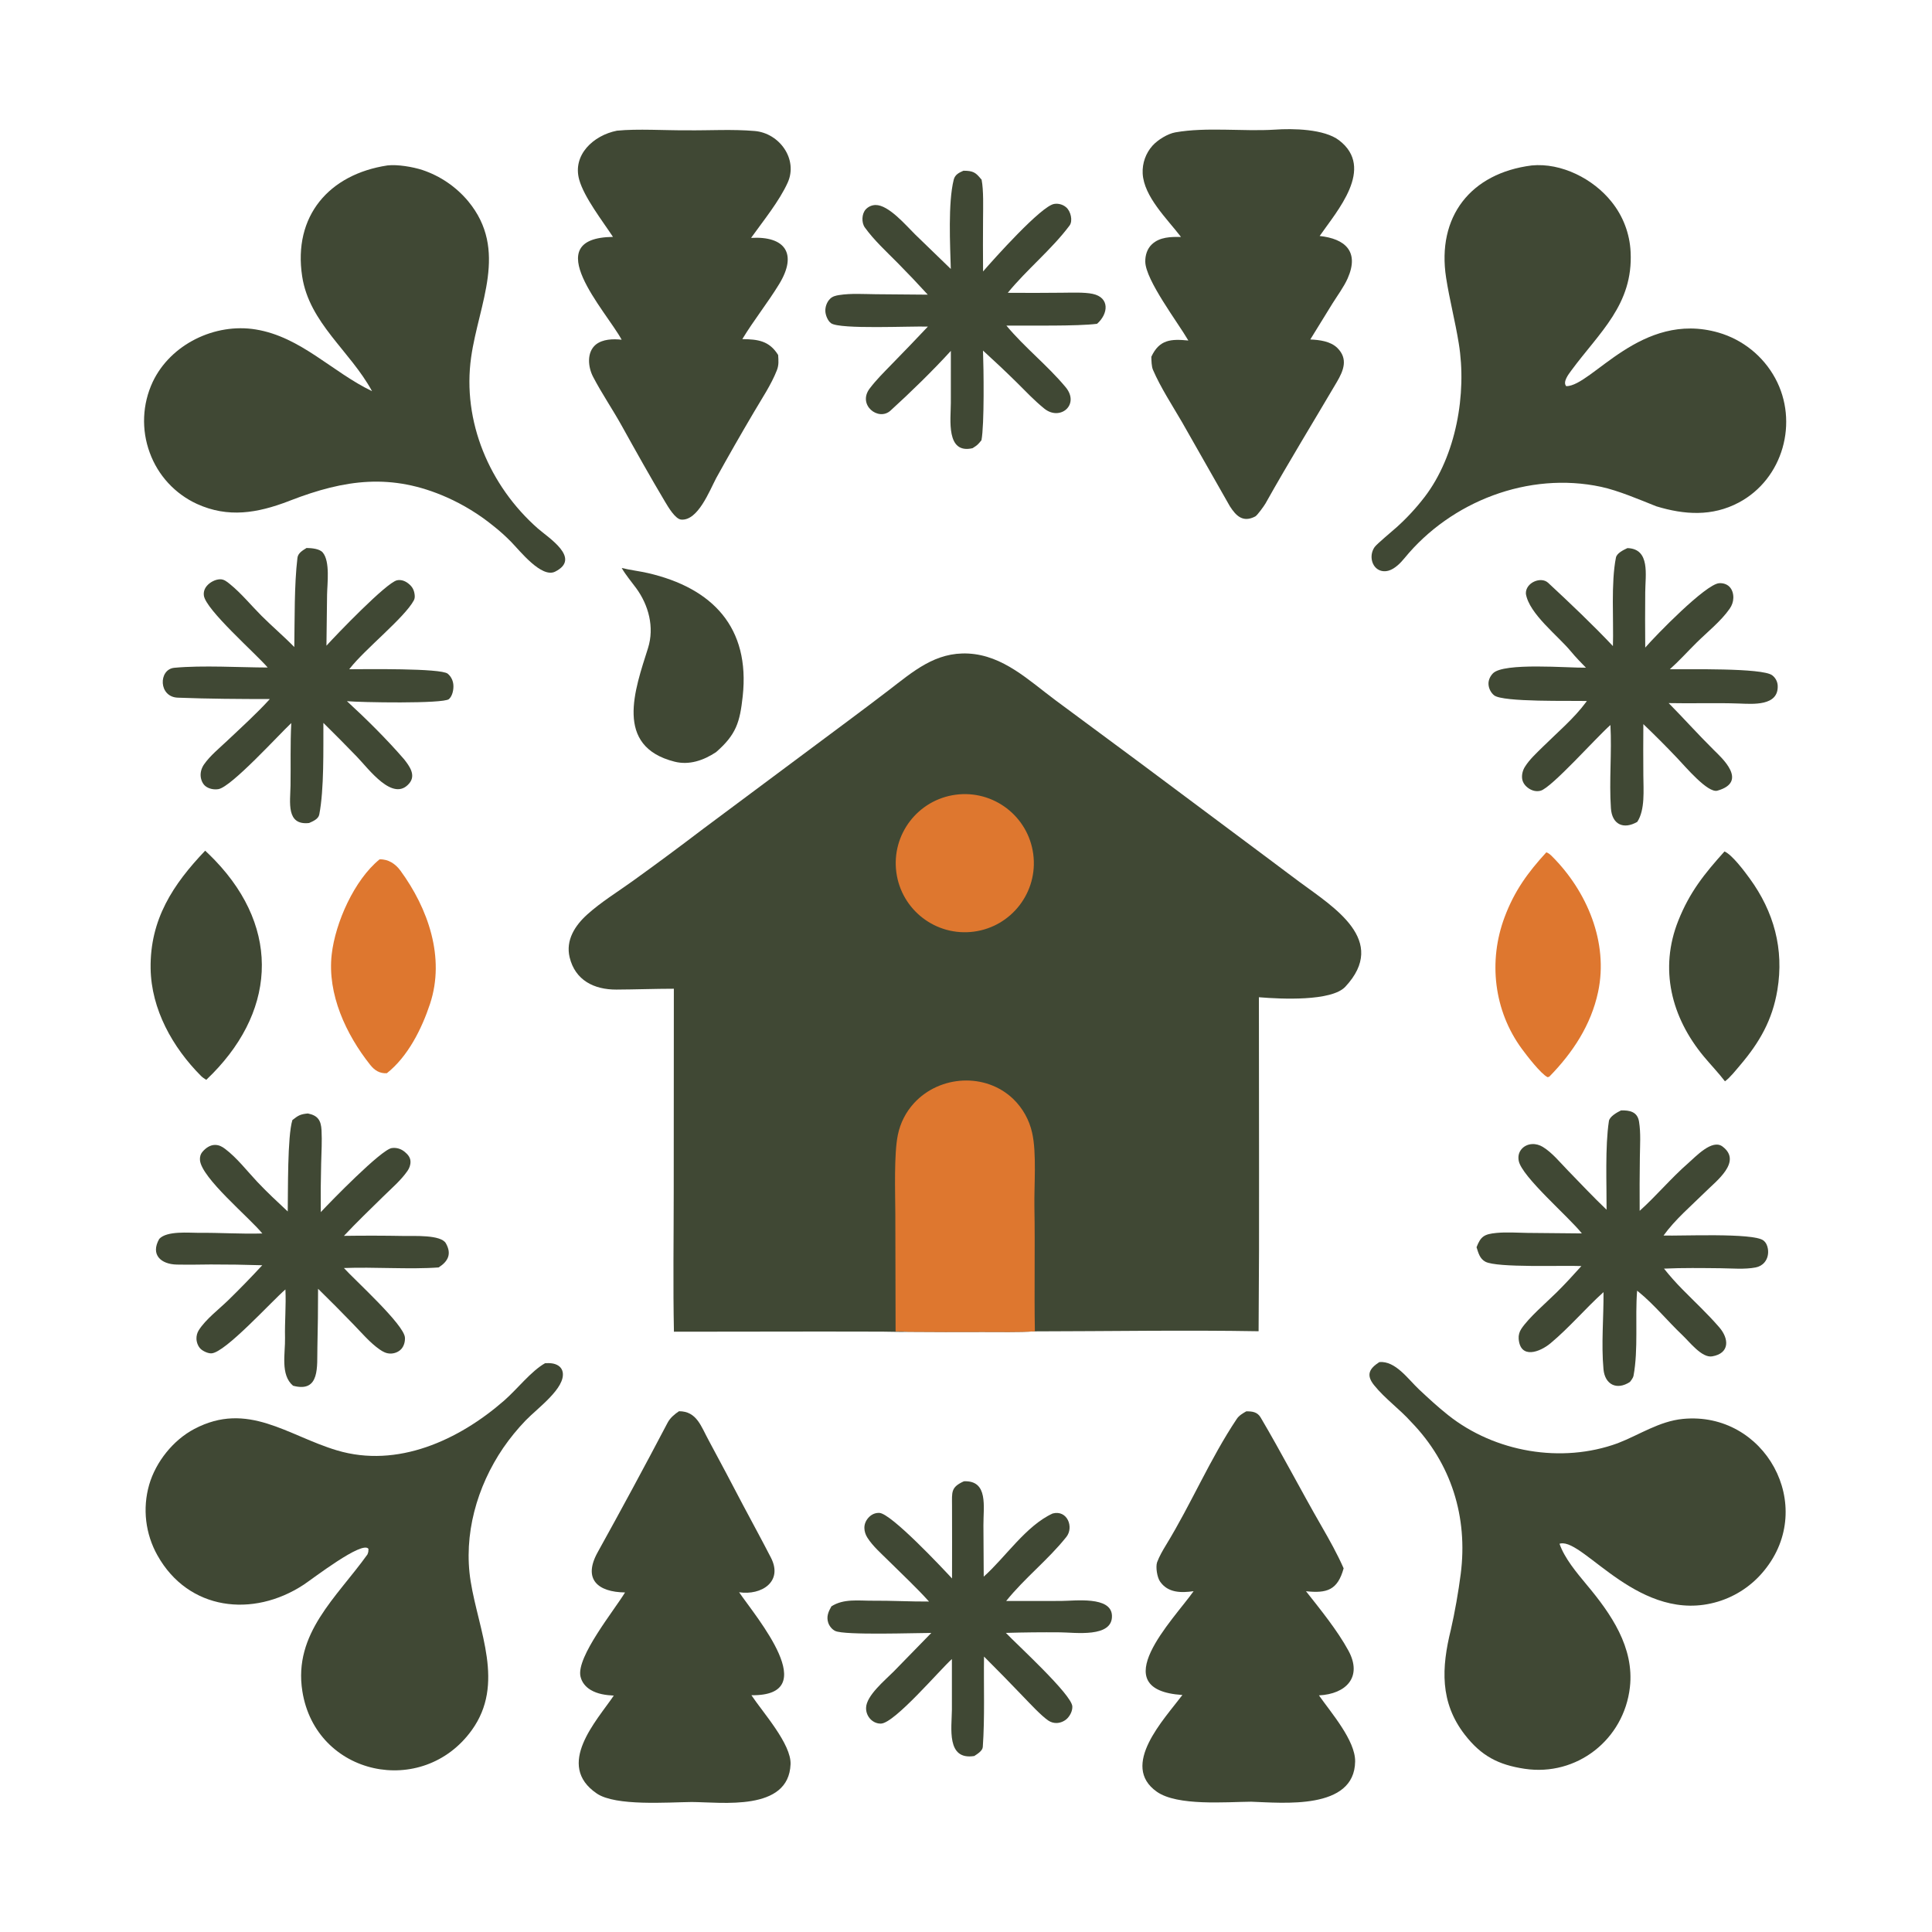
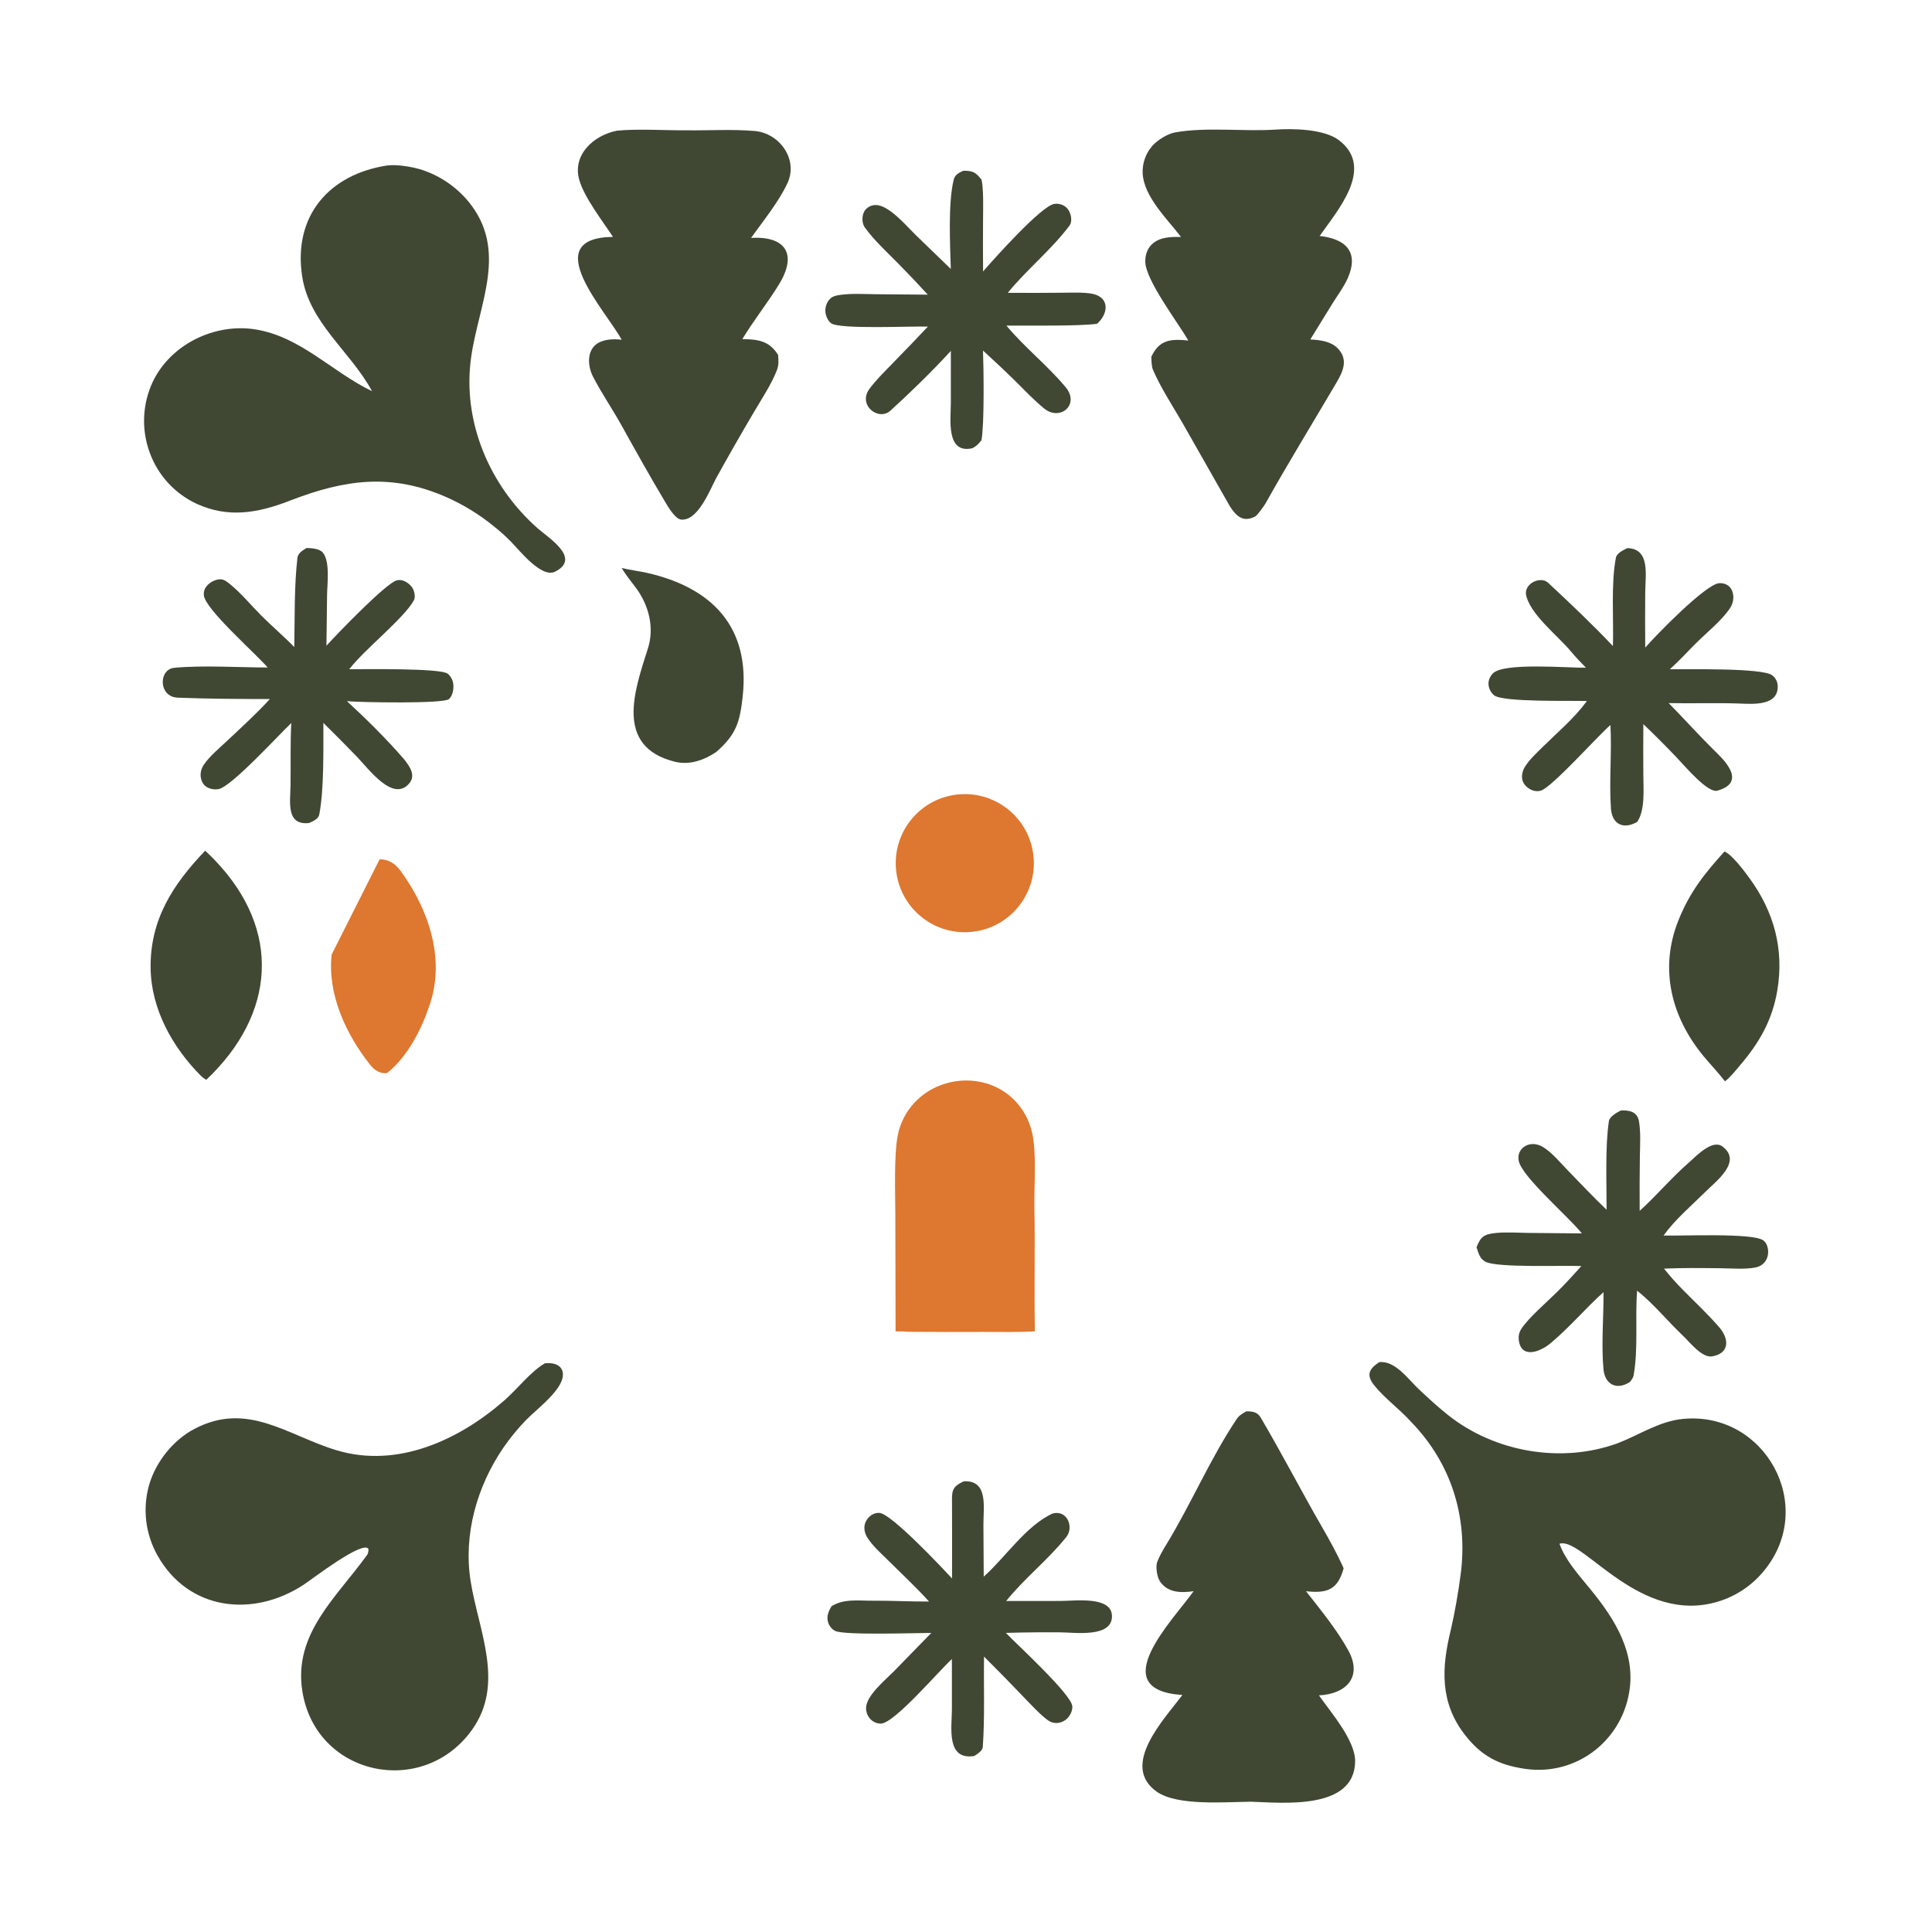
<svg xmlns="http://www.w3.org/2000/svg" width="1024" height="1024" viewBox="0 0 1024 1024">
-   <path fill="#404834" d="M357.152 524.05C347 524.059 336.813 524.454 326.703 524.497C314.925 524.547 304.862 519.611 301.919 507.403C299.723 498.29 304.794 490.501 311.277 484.672C318.669 478.025 327.242 472.79 335.307 466.993C347.89 457.942 360.348 448.717 372.675 439.32L449.703 381.926C456.824 376.63 463.91 371.287 470.961 365.897C484.002 355.904 495.738 345.466 513.277 346.397C531.718 347.375 545.158 360.521 559.419 371.136L603.919 404.088L674.046 456.424C678.931 460.076 683.849 463.811 688.985 467.604C706.972 480.889 735.921 498.477 713.055 522.989C705.728 530.843 678.859 529.499 667.838 528.602L667.244 528.549L667.321 620.402C667.384 648.797 667.305 677.192 667.084 705.586C627.974 704.907 587.713 705.604 548.506 705.65C539.804 706.151 529.71 705.933 520.908 705.942C507.688 706.008 494.467 705.986 481.246 705.876C477.374 706.053 471.717 705.793 467.623 705.793L435.491 705.743L357.198 705.837C356.69 681.558 357.08 655.908 357.086 631.521L357.152 524.05Z" />
  <path fill="#DE772F" d="M474.682 705.673L474.54 643.467C474.488 632.139 473.779 611.61 475.883 601.488C477.168 595.195 480.144 589.37 484.492 584.642C498.1 569.85 522.393 568.378 537.094 582.535C542.09 587.395 545.553 593.611 547.056 600.416C549.504 611.11 548.053 628.342 548.257 639.706C548.65 661.632 548.116 683.739 548.506 705.65C539.804 706.151 529.71 705.933 520.908 705.942C507.688 706.008 494.467 705.986 481.246 705.876C479.501 705.639 476.533 705.695 474.682 705.673Z" />
  <path fill="#DE772F" d="M506.504 421.222C526.56 418.537 544.99 432.635 547.647 452.696C550.304 472.756 536.18 491.166 516.116 493.795C496.091 496.419 477.725 482.329 475.074 462.308C472.422 442.287 486.487 423.901 506.504 421.222Z" />
  <path fill="#404834" d="M205.341 87.685C210.629 87.052 218.858 88.456 223.892 90.102C233.362 93.273 241.765 99.012 248.163 106.68C269.628 132.665 253.756 160.825 249.718 189.306C244.885 223.394 259.487 257.538 284.995 280.038C290.675 285.048 308.3 295.913 294.236 302.977C287.041 306.591 275.574 291.978 271.027 287.318C267.999 284.214 264.769 281.315 261.358 278.64C253.904 272.593 245.688 267.552 236.921 263.647C207.536 250.596 182.765 254.118 153.882 265.272C153.526 265.422 153.168 265.565 152.807 265.7C136.433 271.924 120.947 274.642 104.382 267.092C92.747 261.742 83.738 251.958 79.364 239.922C74.862 227.716 75.429 214.215 80.939 202.429C90.419 182.434 113.934 171.075 135.56 174.621C159.495 178.546 176.037 197.181 197.187 207.325C185.596 186.001 163.944 171.251 160.156 146.486C155.258 114.475 174.427 92.371 205.341 87.685Z" />
-   <path fill="#404834" d="M811.803 87.695C827.558 86.16 844.479 94.788 854.168 106.967C860.28 114.544 863.815 123.873 864.26 133.597C865.65 161.406 847.748 176.127 832.803 196.407C831.313 198.429 828.15 202.503 830.149 204.685C843.861 204.637 869.775 164.474 910.868 176.288C923.695 180.019 934.502 188.716 940.889 200.448C953.471 223.594 945.121 253.87 921.59 266.361C907.467 273.857 892.747 272.882 877.844 268.343C868.894 264.775 857.669 259.976 848.615 258.033C810.23 249.797 769.077 265.707 744.422 295.828C742.317 298.399 739.286 301.508 736.018 302.447C731.552 303.731 727.769 301.044 727.059 296.525C726.704 294.229 727.243 291.883 728.564 289.971C729.67 288.36 738.217 281.286 740.293 279.411C745.7 274.539 750.649 269.181 755.08 263.407C771.782 241.585 777.557 208.602 773.17 181.964C771.289 170.27 768.296 158.971 766.474 147.246C761.442 114.852 779.451 91.819 811.803 87.695Z" />
  <path fill="#404834" d="M288.912 722.528C291.338 722.395 293.931 722.463 296.038 723.893C297.202 724.669 297.998 725.887 298.242 727.265C299.786 735.754 284.836 746.383 278.637 752.83C274.262 757.371 270.267 762.265 266.693 767.461C252.786 787.887 245.487 813.48 249.462 838.176C253.711 864.572 267.77 892.426 250.063 917C223.953 953.235 167.353 941.265 160.253 896.386C155.399 865.706 178.519 846.606 194.762 823.868C195.299 822.447 195.247 822.486 195.301 820.95C192.23 816.252 165.688 836.827 160.899 839.965C134.073 857.542 99.859 853.637 83.482 824.435C77.051 813.033 75.459 799.529 79.062 786.945C82.591 774.783 91.822 763.267 102.958 757.39C131.279 742.445 152.388 760.889 178.571 768.721C210.676 778.325 243.228 763.273 267.208 742.338C274.079 736.34 281.543 726.66 288.912 722.528Z" />
  <path fill="#404834" d="M731.092 721.928C739.644 721.161 746.375 731.057 752.116 736.425C757.282 741.257 761.92 745.571 767.51 750.017C792.281 769.716 827.699 775.834 857.466 764.923C868.935 760.496 879.461 753.252 892.035 752.049C935.413 747.897 963.135 798.019 935.127 832.34C928.789 840.2 920.23 845.968 910.565 848.889C869.483 861.299 839.74 815.814 827.208 818.067C826.994 818.105 826.785 818.168 826.573 818.219C829.242 825.94 835.66 833.528 840.905 839.86C853.826 855.262 866.276 873.155 863.883 894.261C860.738 922.008 835.75 941.659 808.056 937.492C794.105 935.392 785.117 930.664 776.446 919.521C763.028 902.28 764.037 883.82 768.981 863.773C771.091 854.618 773.041 843.397 774.216 834.217C778.076 804.054 769.232 775.627 748.01 753.724C741.851 746.841 734.129 741.396 728.326 734.218C723.845 728.674 725.827 725.335 731.092 721.928Z" />
  <path fill="#404834" d="M675.556 68.72C685.256 68.017 701.907 68.334 709.772 74.385C728.949 89.138 708.607 111.851 699.447 125.078C712.781 126.506 720.696 133.181 714.255 147.626C712.281 152.053 708.836 156.707 706.235 160.858L694.482 179.925C699.397 180.155 705.139 180.854 708.778 184.374C714.646 190.156 712.139 196.373 708.563 202.452C695.928 223.934 682.911 245.127 670.726 266.874C670.07 268.044 666.386 273.172 665.326 273.725C658.763 277.147 655.141 273.432 651.84 268.306L626.484 223.714C621.335 214.865 615.102 205.316 611.094 196.009C610.319 194.21 610.292 191.136 610.227 189.107C614.488 179.889 620.713 179.585 629.846 180.48C624.302 170.915 607.215 148.543 607.024 138.749C606.957 135.353 607.989 131.903 610.501 129.518C614.662 125.566 620.593 125.494 625.957 125.594C618.604 115.978 606.277 104.238 605.64 91.929C605.377 86.504 607.267 81.194 610.898 77.154C613.708 74.06 618.951 70.863 622.962 70.154C639.454 67.238 658.688 69.757 675.556 68.72Z" />
  <path fill="#404834" d="M326.982 69.269C337.685 68.166 353.008 69.16 364.037 69.066C376.085 69.205 387.954 68.41 399.989 69.43C413.167 70.547 423.086 84.423 417.486 96.807C413.058 106.6 404.422 117.229 398.086 126.087C416.127 125.039 422.822 134.434 412.958 150.596C406.941 160.453 399.449 169.81 393.443 179.735C401.707 179.84 407.724 180.587 412.433 188.152C412.615 191.191 412.878 193.381 411.744 196.288C408.811 203.81 403.692 211.427 399.556 218.496C392.723 230.069 386.053 241.737 379.548 253.498C376.057 260.123 369.902 276.131 361.045 275.396C357.93 275.138 354.175 268.757 352.567 266.062C344.615 252.738 337.032 239.164 329.497 225.601C324.641 216.86 318.958 208.57 314.343 199.712C311.666 194.569 310.841 186.763 315.782 182.646C319.488 179.694 324.943 179.569 329.492 180.054C321.124 164.688 284.704 126.078 324.888 125.555C319.376 117.17 309.612 104.61 306.996 95.246C303.329 82.116 314.498 71.744 326.982 69.269Z" />
  <path fill="#404834" d="M660.538 748.046C663.661 748.014 666.404 748.307 668.169 751.3C679.334 770.234 689.45 789.825 700.427 808.883C704.599 816.126 708.794 823.604 712.153 831.25C708.948 842.828 703.31 844.569 692.203 843.389C699.732 852.924 708.85 864.152 714.673 874.835C722.286 888.8 713.549 897.879 699.068 898.585C705.492 907.765 718.382 922.466 718.249 933.606C717.941 959.521 679.82 955.504 663.125 954.944C649.755 955.054 624.034 957.322 613.148 949.664C593.403 935.775 617.032 911.253 626.693 898.384C584.831 895.639 621.952 858.479 632.633 843.367C626.013 844.306 618.987 844.298 614.833 838.218C613.295 835.968 612.447 830.606 613.276 828.055C614.494 824.821 616.263 821.757 618.063 818.815C631.391 797.03 641.315 773.295 655.525 752.031C656.737 750.218 658.696 749.103 660.538 748.046Z" />
-   <path fill="#404834" d="M359.888 747.98C369.358 747.976 371.56 756.041 375.69 763.55C381.843 774.963 387.919 786.417 393.917 797.912C398.816 807.158 403.821 816.286 408.608 825.597C415.171 838.362 403.546 845.711 391.739 843.927C400.856 857.279 436.527 898.981 398.265 898.507C404.529 907.874 419.42 924.417 419.012 935.074C418.047 960.265 382.501 955.178 366.625 955.1C353.885 955.229 326.337 957.381 316.348 950.619C294.071 935.54 316.266 912.05 325.319 898.704C321.083 898.479 316.723 897.894 313.022 895.668C310.314 894.038 308.313 891.59 307.65 888.459C305.468 878.138 325.509 853.572 331.282 844.032C316.836 843.842 308.84 837.047 316.769 822.746C329.387 799.988 341.731 777.119 353.833 754.088C355.182 751.52 357.52 749.55 359.888 747.98Z" />
  <path fill="#404834" d="M859.181 588.54C863.723 588.421 867.857 589.216 868.713 594.452C869.721 600.611 869.229 607.044 869.158 613.281C869.026 622.776 868.993 632.273 869.059 641.769C877.847 633.874 885.84 624.288 894.769 616.517C898.705 613.092 907.462 603.549 912.952 607.669C923.622 615.676 909.565 626.009 903.839 631.763C896.37 639.125 887.761 646.435 881.718 654.856C890.544 655.168 929.202 653.308 934.624 657.46C936.035 658.54 936.761 660.212 937.025 661.936C937.415 664.482 936.908 667.077 935.222 669.084C934.015 670.52 932.357 671.425 930.523 671.776C924.664 672.901 917.938 672.251 911.961 672.192C901.963 672.093 891.943 671.933 881.953 672.396C884.995 676.206 888.234 679.854 891.659 683.324C898.313 690.108 904.787 696.05 911.239 703.488C916.484 709.533 916.89 717.29 907.489 718.899C902.025 719.834 895.567 711.311 891.704 707.657C884 700.37 876.678 691.344 868.358 684.608L867.703 684.084C866.557 698.629 868.43 715.03 865.785 729.264C865.6 730.258 864.535 731.669 863.875 732.476C856.916 737.028 850.625 733.854 849.88 725.734C848.646 712.305 849.996 698.381 849.898 684.853C840.273 693.533 831.902 703.536 821.8 711.963C816.133 716.689 805.806 720.521 804.928 709.622C804.788 707.754 805.278 705.892 806.321 704.335C810.246 698.349 819.884 690.131 825.102 684.946C829.853 680.224 833.676 676.035 838.176 671.032C828.601 670.603 793.518 672.05 787.306 668.749C784.292 667.148 783.566 664.063 782.599 661.059C784.824 655.284 786.701 654.103 793.167 653.48C798.524 652.964 804.159 653.385 809.555 653.463L838.419 653.736C831.76 645.226 806.556 623.696 804.96 615.263C804.546 613.073 804.898 611.023 806.292 609.254C807.675 607.498 809.792 606.519 812.004 606.392C814.034 606.276 816.011 606.841 817.737 607.896C822.679 610.917 826.891 616.133 830.912 620.27C837.729 627.281 844.439 634.433 851.516 641.184C851.589 627.743 850.683 607.746 852.752 594.201C853.123 591.775 857.021 589.595 859.181 588.54Z" />
  <path fill="#404834" d="M862.57 290.508C874.8 290.875 872.055 304.903 872.008 313.82C871.917 323.626 871.918 333.433 872.01 343.239C877.447 336.928 904.044 309.57 911.208 309.106C913.156 308.98 915.165 309.542 916.58 310.928C918.131 312.448 918.768 314.783 918.704 316.907C918.641 319.026 917.969 320.889 916.767 322.62C912.18 329.223 904.973 334.933 899.261 340.573C894.51 345.262 890.031 350.282 885.047 354.72C894.043 354.85 934.059 353.88 939.312 357.918C941.026 359.216 942.086 361.199 942.214 363.344C942.77 374.4 928.933 373.132 921.643 372.879C909.263 372.449 896.779 372.926 884.432 372.658C892.486 380.816 899.535 388.759 908.485 397.644C912.33 401.46 926.875 414.364 910.258 419.065C905.174 420.504 893.315 406.373 888.943 401.789C883.116 395.645 877.136 389.648 871.008 383.803C870.934 392.87 870.934 401.937 871.007 411.003C871.027 418.568 872.028 429.185 867.78 435.612C860.491 439.811 854.401 436.988 853.818 428.398C852.822 413.725 854.355 398.947 853.558 384.277C846.488 390.414 822.376 417.553 816.558 419.096C814.366 419.677 812.176 419.144 810.315 417.903C808.474 416.677 807.055 414.922 806.764 412.685C806.496 410.62 807.074 408.328 808.154 406.562C810.568 402.617 814.357 399.168 817.629 395.931C825.266 388.373 834.27 380.798 840.641 372.15L841.074 371.556C832.87 371.283 796.581 372.261 791.928 368.546C790.179 367.151 789.054 364.893 788.934 362.663C788.82 360.525 789.804 358.428 791.274 356.909C796.976 351.011 831.337 354.073 840.58 353.889C838.297 351.544 835.195 348.405 832.653 345.312C825.79 336.957 810.466 325.351 808.754 314.729C808.447 308.818 816.734 305.361 820.533 308.887C831.788 319.336 844.462 331.356 854.881 342.437C855.313 328.61 853.794 309.021 856.478 295.543C856.953 293.159 860.488 291.486 862.57 290.508Z" />
  <path fill="#404834" d="M162.481 290.441C165.105 290.492 169.349 290.793 171.069 292.844C175.056 297.599 173.44 309.444 173.354 315.178L173.022 342.233C178.3 336.399 204.785 308.834 210.392 307.577C212.464 307.113 214.532 307.837 216.186 309.082C218.36 310.718 219.428 312.431 219.762 315.128C219.899 316.23 219.868 317.238 219.321 318.247C214.342 327.425 193.634 343.867 185.518 354.179L185.104 354.713C193.197 354.696 233.648 354.077 237.297 357.072C239.041 358.503 240.093 360.664 240.289 362.899C240.502 365.316 239.867 368.853 237.943 370.539C235.02 373.1 190.606 372.294 183.883 371.632C194.199 381.113 204.932 391.737 214.115 402.355C217.007 406.001 220.564 410.808 216.961 415.149C208.369 425.503 195.387 407.487 189.132 401.047C183.297 395.007 177.386 389.039 171.4 383.147C171.326 396.861 171.833 418.293 169.219 431.707C168.75 434.117 165.906 435.292 163.811 436.213C151.562 437.57 153.84 425.135 153.982 416.448C154.161 405.536 153.799 394.064 154.392 383.231C147.747 389.455 122.716 417.018 115.806 418.244C113.498 418.653 110.723 418.136 108.87 416.647C107.338 415.416 106.493 413.256 106.351 411.335C106.186 409.091 106.919 406.89 108.203 405.064C111.418 400.493 116.209 396.6 120.252 392.778C127.958 385.491 135.878 378.353 143.031 370.512C127.219 370.501 110.341 370.41 94.532 369.789C83.897 369.674 83.883 354.747 92.393 353.942C107.238 352.537 127.231 353.762 141.892 353.799C135.458 346.317 109.01 323.149 108.056 315.65C107.812 313.736 108.39 312.012 109.62 310.549C111.249 308.613 114.068 307.102 116.618 307.033C118.73 306.976 120.279 308.294 121.839 309.558C127.916 314.481 133.077 320.857 138.616 326.391C144.275 332.044 150.407 337.229 155.981 342.951C156.234 328.388 155.914 310.08 157.651 295.672C157.962 293.093 160.409 291.749 162.481 290.441Z" />
-   <path fill="#404834" d="M163.165 590.161C168.441 591.214 170.142 593.789 170.421 599.073C170.729 604.886 170.366 610.747 170.22 616.568C169.996 625.195 169.929 633.825 170.019 642.453C175.415 636.682 202.063 609.3 207.624 608.505C210.152 608.144 212.542 608.883 214.507 610.508C216.121 611.843 217.482 613.396 217.566 615.576C217.635 617.392 217.005 619.119 215.981 620.598C212.541 625.564 207.551 629.83 203.243 634.05C196.182 640.966 189.062 647.82 182.296 655.029C192.968 654.877 203.642 654.898 214.313 655.092C219.264 655.184 233.678 654.324 236.309 658.952C239.472 664.514 237.607 668.498 232.491 671.765C217.396 672.904 198.061 671.44 182.284 672.08C187.926 678.348 214.135 701.983 214.619 708.911C214.768 711.041 214.117 713.487 212.638 715.071C211.181 716.632 208.952 717.461 206.838 717.416C204.686 717.37 203.002 716.482 201.267 715.278C196.065 711.666 191.664 706.389 187.253 701.865C181.118 695.515 174.895 689.251 168.585 683.075C168.585 693.445 168.463 703.816 168.221 714.184C167.958 723.994 169.826 738.353 155.327 734.463C148.49 728.699 151.259 717.301 151.07 709C150.877 700.5 151.686 692.054 151.278 683.427C143.827 689.864 119.436 716.853 112.118 717.299C110.323 717.409 107.761 716.219 106.452 715.039C105.045 713.77 104.223 711.587 104.133 709.726C104.056 708.128 104.484 706.422 105.339 705.064C109.027 699.211 116.116 693.901 121.069 689.049C127.206 683.061 133.184 676.912 138.997 670.61C129.893 670.319 120.784 670.18 111.674 670.193C105.736 670.243 100.827 670.378 93.724 670.25C85.423 670.1 79.595 665.113 84.396 656.654C88.451 652.218 100.449 653.475 105.247 653.426C116.675 653.31 127.814 654.107 139.034 653.763C132.148 645.288 106.78 624.376 105.989 614.892C105.849 613.207 106.271 611.702 107.382 610.408C109.029 608.491 111.328 606.84 113.942 606.832C116.041 606.825 117.648 607.679 119.294 608.919C125.606 613.674 130.87 620.555 136.282 626.312C141.447 631.808 147 636.962 152.508 642.109C152.703 631.46 152.283 602.274 154.976 593.653C158.127 591.17 159.19 590.551 163.165 590.161Z" />
  <path fill="#404834" d="M510.655 90.487C511.278 90.487 511.901 90.506 512.523 90.543C516.64 90.814 517.752 92.283 520.272 95.234C521.381 100.996 521.062 109.773 521.04 115.841C520.965 125.183 520.968 134.526 521.05 143.869C526.703 137.337 551.939 109.116 558.735 108.091C560.98 107.732 563.269 108.361 565.015 109.816C567.573 111.918 568.714 117.094 566.883 119.542C557.337 132.3 544.19 142.856 534.146 155.193C543.668 155.27 553.191 155.258 562.713 155.155C567.492 155.145 574.575 154.795 579.102 155.751C588.305 157.694 587.474 166.349 581.456 171.622C570.847 172.972 545.464 172.466 533.426 172.583C543.15 184.278 555.033 193.489 564.777 205.173C572.529 214.469 561.876 223.37 553.479 216.552C548.103 212.188 543.767 207.536 538.847 202.656C533.014 196.923 527.068 191.305 521.015 185.806C521.368 194.977 521.776 225.22 520.191 233.343C518.311 235.648 518.005 235.974 515.467 237.555C501.276 240.821 503.933 222.294 503.964 213.556L503.975 185.972C494.591 196.277 482.358 208.222 471.968 217.644C465.577 223.44 454.312 214.607 460.984 205.874C464.564 201.191 468.188 197.636 472.372 193.319C478.908 186.644 485.382 179.907 491.792 173.11C482.968 172.765 445.308 174.702 440.504 171.335C438.74 170.098 437.606 167.176 437.463 165.11C437.296 162.698 438.256 160.03 439.994 158.337C441.295 157.071 442.97 156.669 444.711 156.394C450.972 155.406 457.863 155.878 464.189 155.946L491.748 156.179C486.485 150.412 481.107 144.75 475.618 139.198C469.734 133.28 463.271 127.343 458.387 120.57C456.547 118.018 456.683 113.318 458.882 110.952C460.215 109.536 462.059 108.71 464.003 108.659C470.954 108.515 480.224 119.516 484.994 124.209L503.944 142.554C503.596 129.998 502.418 107.503 505.496 95.22C506.166 92.548 508.31 91.505 510.655 90.487Z" />
  <path fill="#404834" d="M510.889 785.112C523.995 784.54 521.166 798.7 521.235 808.379L521.395 835.649C532.78 825.561 543.777 808.647 557.942 802.177C565.754 800.129 569.27 809.502 565.187 814.613C555.348 826.93 543.213 836.232 533.291 848.559L562.368 848.539C569.804 848.496 588.862 845.918 589.353 856.199C589.93 868.292 569.48 865.196 561.874 865.173C552.296 865.086 542.718 865.185 533.144 865.469C538.913 871.57 568.067 898.141 568.354 904.429C568.458 906.704 567.325 909.037 565.801 910.672C564.383 912.192 562.144 913.175 560.068 913.229C558.498 913.273 556.954 912.824 555.653 911.946C551.786 909.329 545.776 902.792 542.297 899.207C535.467 892.06 528.551 884.995 521.552 878.014C521.32 893.624 522.011 910.317 520.902 925.935C520.754 928.018 517.991 929.656 516.385 930.72C501.472 933.098 504.447 915.766 504.527 906.137L504.525 879.321C498.011 885.185 474.218 913.232 466.973 913.54C464.95 913.625 462.965 912.761 461.53 911.356C459.887 909.741 458.985 907.519 459.038 905.216C459.131 898.722 469.115 890.542 473.707 885.903L493.614 865.487C485.527 865.481 447.631 866.82 442.681 864.441C440.989 863.627 439.541 861.827 438.973 860.06C437.922 856.789 439.062 854.225 440.662 851.397C447.212 847.202 455.008 848.463 462.48 848.405C472.44 848.329 482.429 848.907 492.396 848.847C485.604 841.289 478.146 834.407 470.947 827.242C467.175 823.489 462.528 819.459 459.693 814.923C458.739 813.398 458.163 811.669 458.137 809.862C458.104 807.598 459.112 805.528 460.725 803.967C462.186 802.551 464.042 801.776 466.085 801.872C472.347 802.167 499.217 830.817 504.597 836.621C504.673 823.744 504.591 810.87 504.592 797.995C504.593 790.834 503.871 788.269 510.889 785.112Z" />
  <path fill="#404834" d="M108.752 450.876C110.516 452.525 112.236 454.22 113.911 455.959C149.51 493.072 145.956 537.683 109.318 572.338C108.361 571.74 107.314 571.045 106.519 570.247C91.453 555.125 80.157 534.915 79.834 513.309C79.445 487.296 91.735 468.702 108.752 450.876Z" />
  <path fill="#404834" d="M914.016 451.284C918.083 453.042 924.568 461.761 927.331 465.55C940.222 483.223 945.655 503.067 942.04 524.768C939.404 540.591 932.651 552.415 922.365 564.502C920.053 567.22 917.035 571.105 914.264 573.117C910.979 568.803 906.522 564.14 903.043 559.947C885.808 539.175 879.322 513.519 889.561 487.892C895.566 472.861 903.253 463.252 914.016 451.284Z" />
-   <path fill="#DE772F" d="M819.602 451.735C820.908 452.255 821.691 452.955 822.661 453.924C841.141 472.393 852.607 499.514 847.031 525.722C843.291 543.302 833.551 558.017 821.156 570.667L820.272 570.942C816.691 569.217 809.079 559.277 806.625 555.936C791.783 535.735 788.715 509.407 797.485 486.052C802.676 472.226 809.714 462.507 819.602 451.735Z" />
  <path fill="#404834" d="M329.506 301.04C333.811 302.117 339.087 302.743 343.353 303.727C377.747 311.659 397.628 332.624 393.651 369.053C392.152 382.79 390.243 389.301 379.522 398.654C372.848 403.064 365.257 405.656 357.528 403.699C325.386 395.558 336.52 365.519 343.452 343.533C346.966 332.386 343.702 320.624 337.192 311.747C334.64 308.266 331.647 304.768 329.506 301.04Z" />
-   <path fill="#DE772F" d="M201.19 455.471C205.778 455.312 209.591 457.836 212.235 461.45C226.898 481.492 236.039 507.497 227.929 532.043C223.557 545.276 216.223 559.986 205.041 568.828C201.198 569.035 198.54 567.325 196.207 564.389C183.417 548.295 173.413 526.903 175.808 505.876C177.73 489.006 187.8 466.335 201.19 455.471Z" />
+   <path fill="#DE772F" d="M201.19 455.471C205.778 455.312 209.591 457.836 212.235 461.45C226.898 481.492 236.039 507.497 227.929 532.043C223.557 545.276 216.223 559.986 205.041 568.828C201.198 569.035 198.54 567.325 196.207 564.389C183.417 548.295 173.413 526.903 175.808 505.876Z" />
</svg>